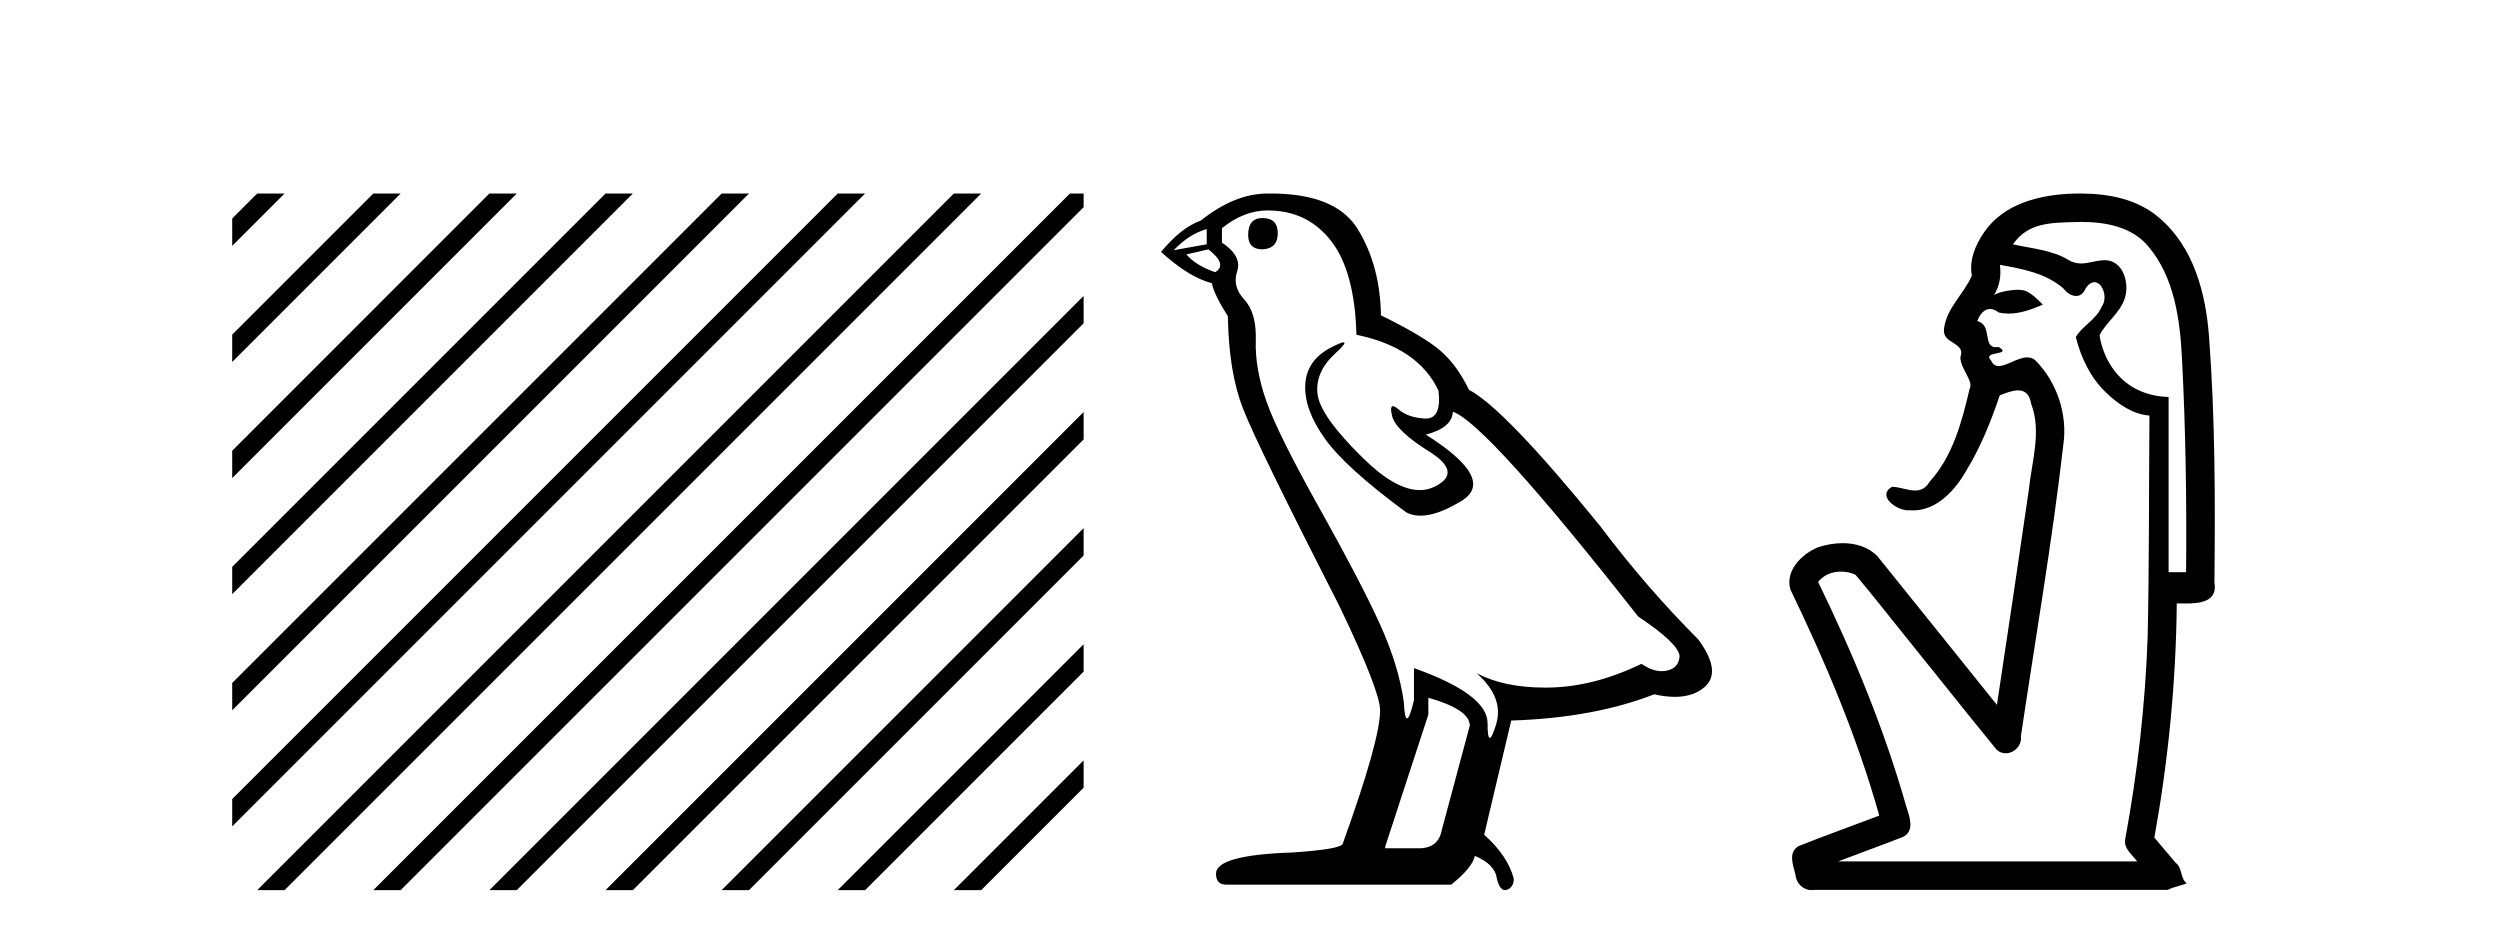
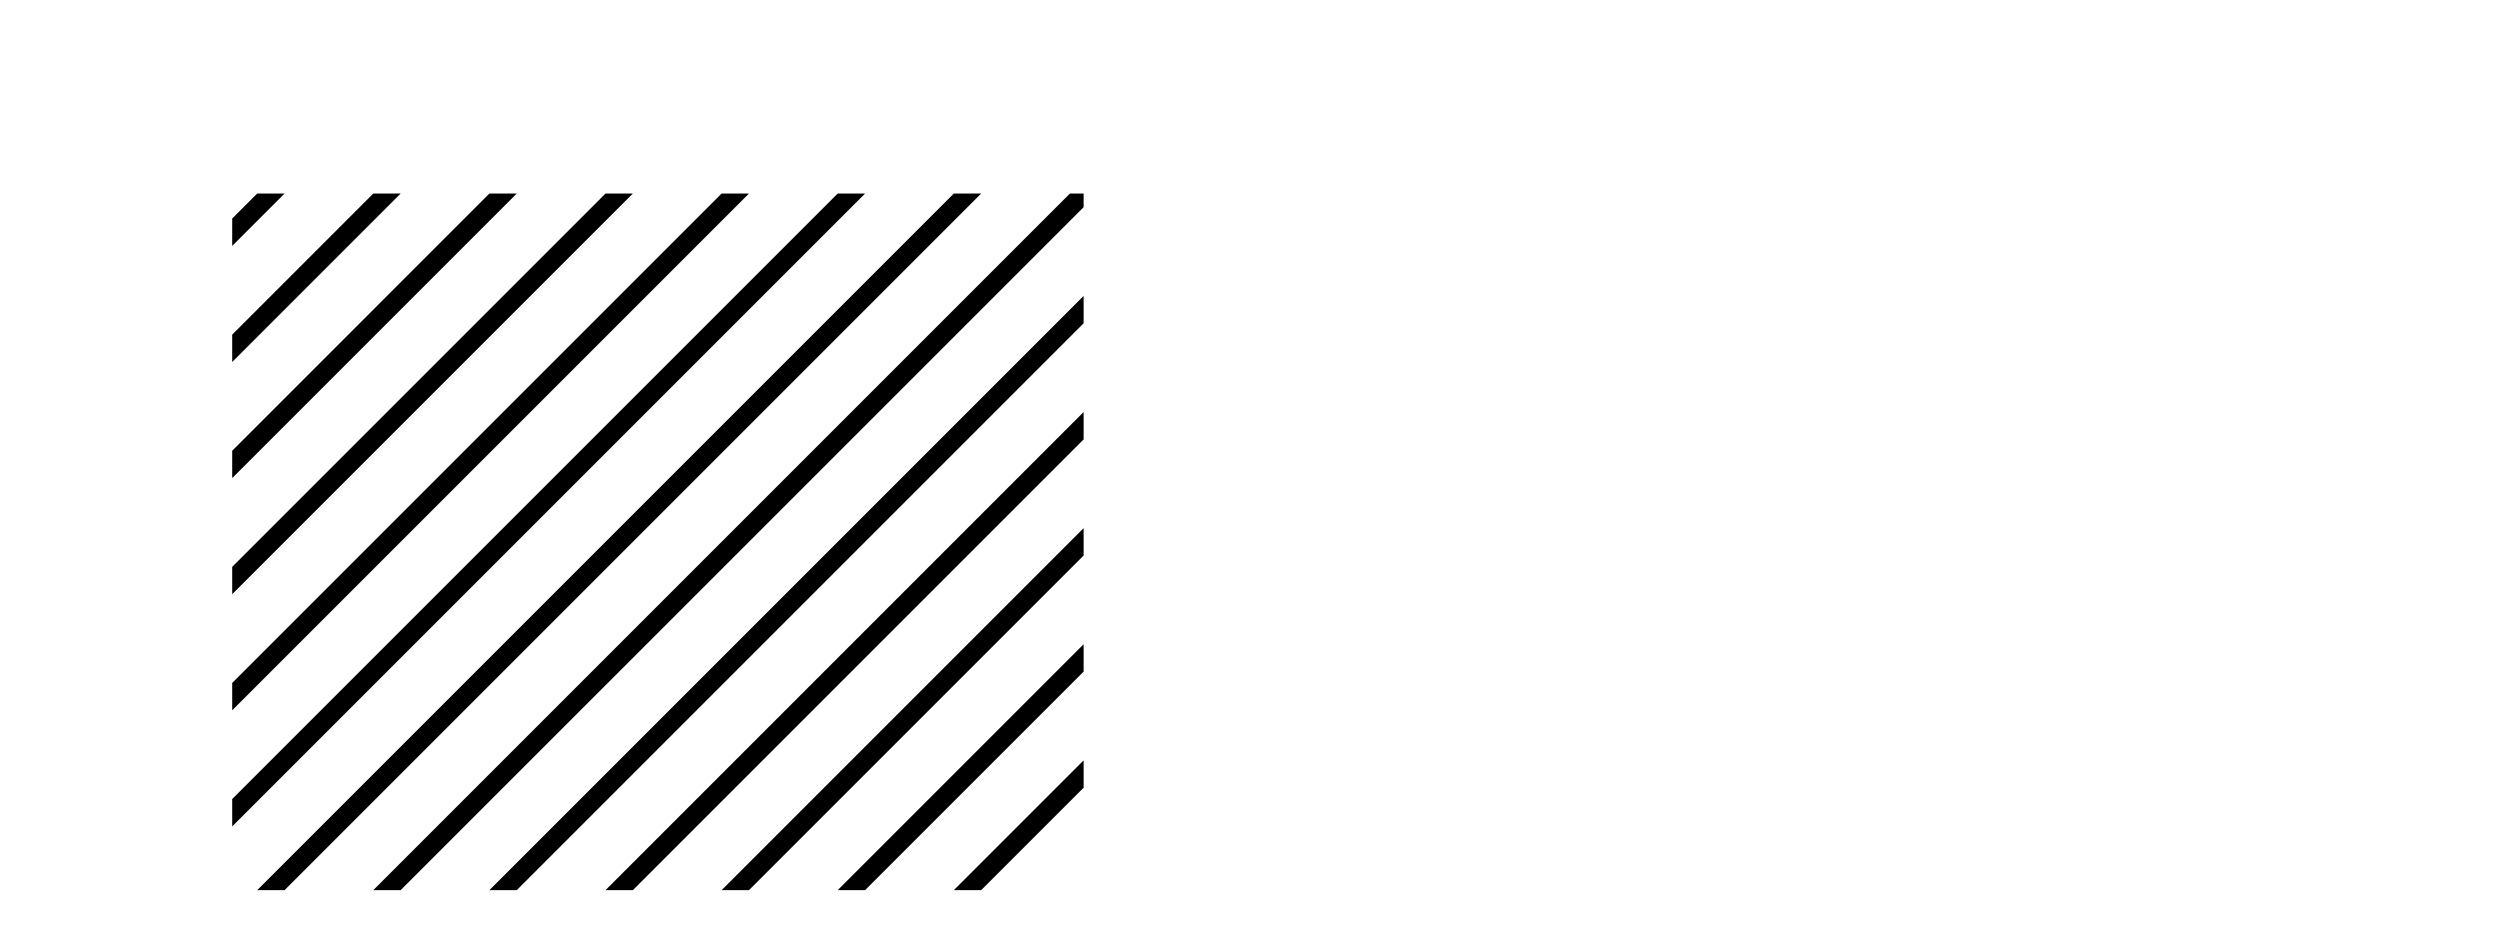
<svg xmlns="http://www.w3.org/2000/svg" width="109.0" height="41.0">
  <path d="M 11.215 8.437 L 10.124 9.528 L 10.124 10.721 L 12.11 8.735 L 12.408 8.437 ZM 16.277 8.437 L 10.124 14.59 L 10.124 14.59 L 10.124 15.783 L 17.172 8.735 L 17.47 8.437 ZM 21.339 8.437 L 10.124 19.652 L 10.124 19.652 L 10.124 20.845 L 10.124 20.845 L 22.234 8.735 L 22.532 8.437 ZM 26.401 8.437 L 10.124 24.714 L 10.124 24.714 L 10.124 25.907 L 10.124 25.907 L 27.296 8.735 L 27.594 8.437 ZM 31.463 8.437 L 10.124 29.776 L 10.124 29.776 L 10.124 30.969 L 10.124 30.969 L 32.358 8.735 L 32.656 8.437 ZM 36.525 8.437 L 10.124 34.838 L 10.124 34.838 L 10.124 36.031 L 10.124 36.031 L 37.42 8.735 L 37.719 8.437 ZM 41.587 8.437 L 11.513 38.511 L 11.513 38.511 L 11.215 38.809 L 12.408 38.809 L 42.482 8.735 L 42.781 8.437 ZM 46.65 8.437 L 16.575 38.511 L 16.575 38.511 L 16.277 38.809 L 17.47 38.809 L 47.246 9.033 L 47.246 8.437 ZM 47.246 12.902 L 21.637 38.511 L 21.637 38.511 L 21.339 38.809 L 22.532 38.809 L 47.246 14.095 L 47.246 12.902 ZM 47.246 17.964 L 26.7 38.511 L 26.7 38.511 L 26.401 38.809 L 27.594 38.809 L 47.246 19.158 L 47.246 17.964 ZM 47.246 23.026 L 31.762 38.511 L 31.463 38.809 L 32.656 38.809 L 47.246 24.22 L 47.246 23.026 ZM 47.246 28.089 L 36.824 38.511 L 36.525 38.809 L 37.719 38.809 L 47.246 29.282 L 47.246 29.282 L 47.246 28.089 ZM 47.246 33.151 L 41.886 38.511 L 41.587 38.809 L 42.781 38.809 L 47.246 34.344 L 47.246 33.151 Z" style="fill:#000000;stroke:none" />
-   <path d="M 55.047 9.507 Q 54.42 9.507 54.42 10.245 Q 54.42 10.872 55.047 10.872 Q 55.711 10.835 55.711 10.171 Q 55.711 9.507 55.047 9.507 ZM 52.613 9.987 L 52.613 10.651 L 51.174 10.909 Q 51.838 10.208 52.613 9.987 ZM 52.686 10.872 Q 53.535 11.536 52.981 11.868 Q 52.133 11.573 51.727 11.093 L 52.686 10.872 ZM 55.268 9.175 Q 57.002 9.175 58.034 10.503 Q 59.067 11.831 59.141 14.597 Q 61.833 15.15 62.718 17.031 Q 62.862 18.249 62.17 18.249 Q 62.149 18.249 62.128 18.248 Q 61.391 18.211 60.966 17.843 Q 60.812 17.709 60.733 17.709 Q 60.596 17.709 60.69 18.119 Q 60.837 18.765 62.313 19.687 Q 63.788 20.609 62.552 21.217 Q 62.246 21.368 61.899 21.368 Q 60.85 21.368 59.436 19.982 Q 57.555 18.138 57.444 17.179 Q 57.333 16.22 58.219 15.408 Q 58.745 14.926 58.58 14.926 Q 58.468 14.926 58.034 15.15 Q 56.965 15.703 56.909 16.773 Q 56.854 17.843 57.758 19.115 Q 58.661 20.388 61.317 22.342 Q 61.588 22.484 61.931 22.484 Q 62.661 22.484 63.714 21.844 Q 65.263 20.904 62.165 18.949 Q 63.308 18.654 63.345 17.953 Q 64.784 18.433 71.423 26.879 Q 73.193 28.059 73.23 28.612 Q 73.193 29.129 72.677 29.239 Q 72.566 29.263 72.452 29.263 Q 72.034 29.263 71.57 28.944 Q 69.505 29.94 67.568 29.977 Q 67.466 29.979 67.366 29.979 Q 65.566 29.979 64.378 29.35 L 64.378 29.35 Q 65.595 30.42 65.226 31.6 Q 65.047 32.172 64.955 32.172 Q 64.857 32.172 64.857 31.526 Q 64.857 30.272 61.649 29.129 L 61.649 30.53 Q 61.46 31.324 61.348 31.324 Q 61.242 31.324 61.206 30.604 Q 60.985 29.018 60.155 27.192 Q 59.325 25.367 57.518 22.139 Q 55.711 18.912 55.213 17.492 Q 54.715 16.072 54.752 14.855 Q 54.789 13.638 54.254 13.066 Q 53.719 12.495 53.94 11.831 Q 54.162 11.167 53.276 10.577 L 53.276 9.95 Q 54.235 9.175 55.268 9.175 ZM 62.276 30.42 Q 64.083 30.936 64.083 31.637 L 62.866 36.173 Q 62.718 36.985 61.87 36.985 L 60.395 36.985 L 60.395 36.911 L 62.276 31.157 L 62.276 30.42 ZM 55.401 8.437 Q 55.335 8.437 55.268 8.438 Q 53.83 8.438 52.354 9.618 Q 51.506 9.913 50.621 10.983 Q 51.838 12.089 52.834 12.347 Q 52.944 12.864 53.535 13.786 Q 53.571 16.22 54.198 17.824 Q 54.825 19.429 58.403 26.436 Q 60.173 30.124 60.173 30.973 Q 60.173 32.264 58.551 36.763 Q 58.551 37.022 56.338 37.169 Q 53.018 37.28 53.018 38.091 Q 53.018 38.571 53.461 38.571 L 63.272 38.571 Q 64.194 37.833 64.304 37.317 Q 65.189 37.685 65.263 38.312 Q 65.387 38.809 65.616 38.809 Q 65.659 38.809 65.706 38.792 Q 66.001 38.681 66.001 38.312 Q 65.743 37.317 64.71 36.394 L 65.89 31.415 Q 69.468 31.305 72.123 30.272 Q 72.615 30.383 73.025 30.383 Q 73.844 30.383 74.336 29.94 Q 75.074 29.276 74.041 27.875 Q 71.791 25.625 69.763 22.932 Q 65.595 17.806 64.046 16.994 Q 63.53 15.925 62.81 15.298 Q 62.091 14.671 60.21 13.749 Q 60.173 11.573 59.196 9.987 Q 58.241 8.437 55.401 8.437 Z" style="fill:#000000;stroke:none" />
-   <path d="M 90.753 9.677 C 91.809 9.677 92.945 9.889 93.659 10.733 C 94.804 12.084 95.047 13.925 95.135 15.632 C 95.296 18.735 95.343 21.843 95.313 24.949 L 94.551 24.949 C 94.551 22.402 94.551 19.856 94.551 17.309 C 92.552 17.243 91.718 15.769 91.54 14.622 C 91.781 14.098 92.423 13.659 92.637 13.021 C 92.862 12.346 92.57 11.344 91.767 11.344 C 91.753 11.344 91.739 11.344 91.725 11.345 C 91.364 11.36 91.057 11.487 90.735 11.487 C 90.554 11.487 90.369 11.447 90.168 11.324 C 89.48 10.905 88.56 10.829 87.765 10.654 C 88.42 9.697 89.425 9.713 90.5 9.681 C 90.583 9.678 90.668 9.677 90.753 9.677 ZM 87.195 11.548 L 87.195 11.548 C 88.171 11.721 89.201 11.908 89.972 12.583 C 90.115 12.776 90.322 12.904 90.515 12.904 C 90.685 12.904 90.844 12.804 90.938 12.562 C 91.068 12.379 91.199 12.305 91.317 12.305 C 91.677 12.305 91.917 12.989 91.632 13.372 C 91.411 13.923 90.743 14.248 90.505 14.697 C 90.734 15.594 91.135 16.457 91.815 17.107 C 92.339 17.609 92.974 18.062 93.716 18.119 C 93.691 21.329 93.707 24.541 93.638 27.751 C 93.536 30.715 93.198 33.67 92.659 36.586 C 92.584 37.004 92.966 37.261 93.184 37.558 L 80.14 37.558 C 81.087 37.198 82.039 36.854 82.982 36.485 C 83.491 36.219 83.255 35.598 83.118 35.179 C 82.159 31.795 80.809 28.534 79.271 25.374 C 79.504 25.065 79.887 24.922 80.271 24.922 C 80.489 24.922 80.708 24.969 80.899 25.058 C 81.783 26.107 82.624 27.198 83.491 28.264 C 84.677 29.734 85.85 31.216 87.045 32.678 C 87.164 32.794 87.306 32.844 87.446 32.844 C 87.808 32.844 88.163 32.509 88.111 32.101 C 88.74 27.859 89.475 23.63 89.964 19.369 C 90.149 18.054 89.68 16.662 88.751 15.719 C 88.642 15.62 88.519 15.582 88.388 15.582 C 87.976 15.582 87.492 15.96 87.148 15.96 C 87.007 15.96 86.89 15.897 86.811 15.717 C 86.38 15.279 87.789 15.515 87.139 15.129 L 87.139 15.129 C 87.097 15.136 87.059 15.139 87.024 15.139 C 86.432 15.139 86.876 14.161 86.21 14 C 86.321 13.693 86.515 13.472 86.765 13.472 C 86.878 13.472 87.002 13.517 87.135 13.621 C 87.283 13.657 87.432 13.673 87.58 13.673 C 88.094 13.673 88.603 13.482 89.07 13.282 C 88.536 12.747 88.344 12.634 87.987 12.634 C 87.616 12.634 87.089 12.749 86.938 12.87 L 86.938 12.87 C 86.938 12.87 86.938 12.87 86.938 12.87 L 86.938 12.87 C 86.938 12.87 86.938 12.87 86.938 12.87 L 86.938 12.87 C 87.185 12.475 87.261 12.01 87.195 11.548 ZM 90.692 8.437 C 90.598 8.437 90.504 8.438 90.411 8.441 C 88.971 8.48 87.37 8.866 86.511 10.121 C 86.132 10.671 85.845 11.337 85.973 12.016 C 85.628 12.812 84.879 13.423 84.761 14.313 C 84.649 15.034 85.736 14.886 85.471 15.583 C 85.487 16.107 86.067 16.623 85.874 16.957 C 85.539 18.384 85.144 19.892 84.132 21.002 C 83.96 21.3 83.74 21.386 83.501 21.386 C 83.178 21.386 82.819 21.229 82.491 21.223 L 82.491 21.223 C 81.817 21.618 82.678 22.25 83.195 22.25 C 83.216 22.25 83.237 22.249 83.256 22.247 C 83.308 22.251 83.359 22.253 83.409 22.253 C 84.459 22.253 85.255 21.361 85.738 20.506 C 86.36 19.489 86.816 18.345 87.189 17.237 C 87.471 17.126 87.754 17.02 87.992 17.02 C 88.27 17.02 88.485 17.165 88.562 17.617 C 89.019 18.825 88.586 20.107 88.46 21.334 C 88.003 24.469 87.543 27.602 87.066 30.733 C 85.327 28.572 83.595 26.404 81.851 24.246 C 81.451 23.841 80.898 23.682 80.337 23.682 C 79.969 23.682 79.598 23.751 79.264 23.862 C 78.562 24.151 77.814 24.884 78.065 25.711 C 79.601 28.889 80.98 32.156 81.936 35.559 C 80.765 36.006 79.584 36.426 78.42 36.889 C 77.951 37.164 78.179 37.712 78.278 38.122 C 78.306 38.503 78.61 38.809 78.985 38.809 C 79.026 38.809 79.068 38.806 79.11 38.798 L 94.521 38.798 C 94.735 38.67 95.264 38.568 95.336 38.513 C 95.046 38.273 95.167 37.852 94.857 37.615 C 94.548 37.249 94.239 36.884 93.93 36.519 C 94.538 33.15 94.875 29.732 94.907 26.308 C 95.021 26.309 95.152 26.313 95.287 26.313 C 95.93 26.313 96.697 26.233 96.549 25.395 C 96.586 21.814 96.582 18.225 96.312 14.653 C 96.17 12.782 95.64 10.768 94.147 9.502 C 93.192 8.672 91.925 8.437 90.692 8.437 Z" style="fill:#000000;stroke:none" />
</svg>